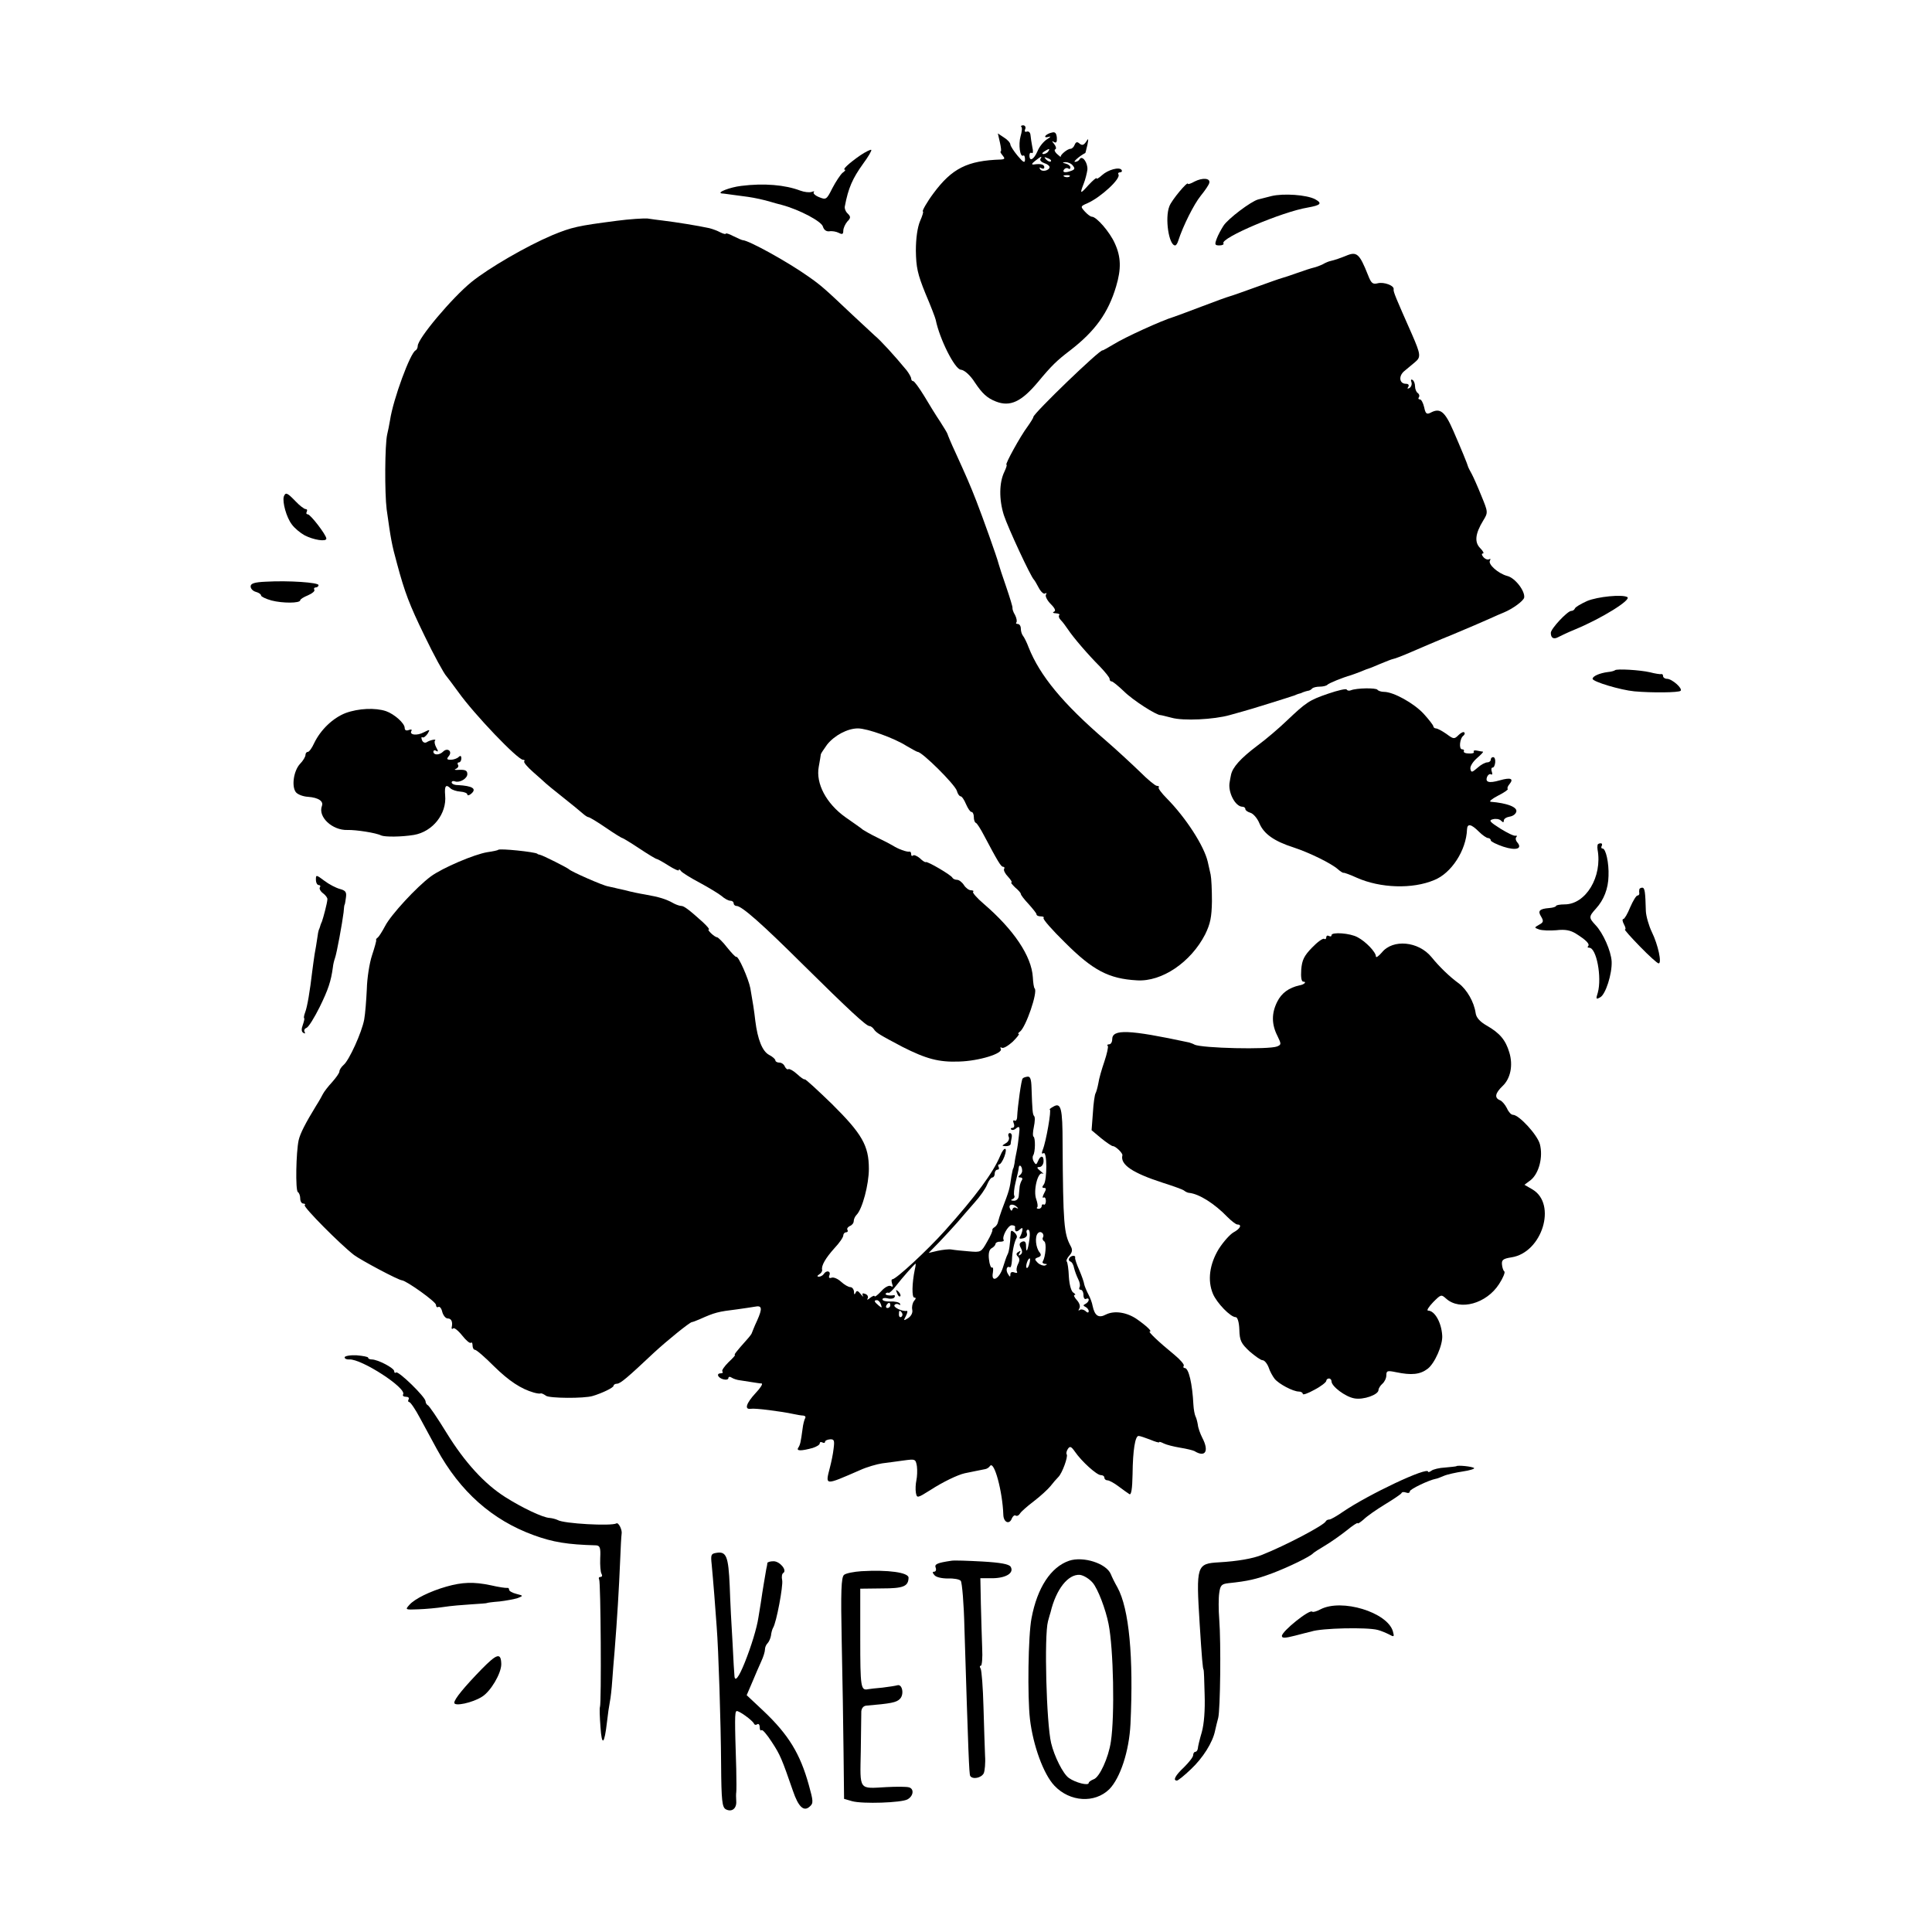
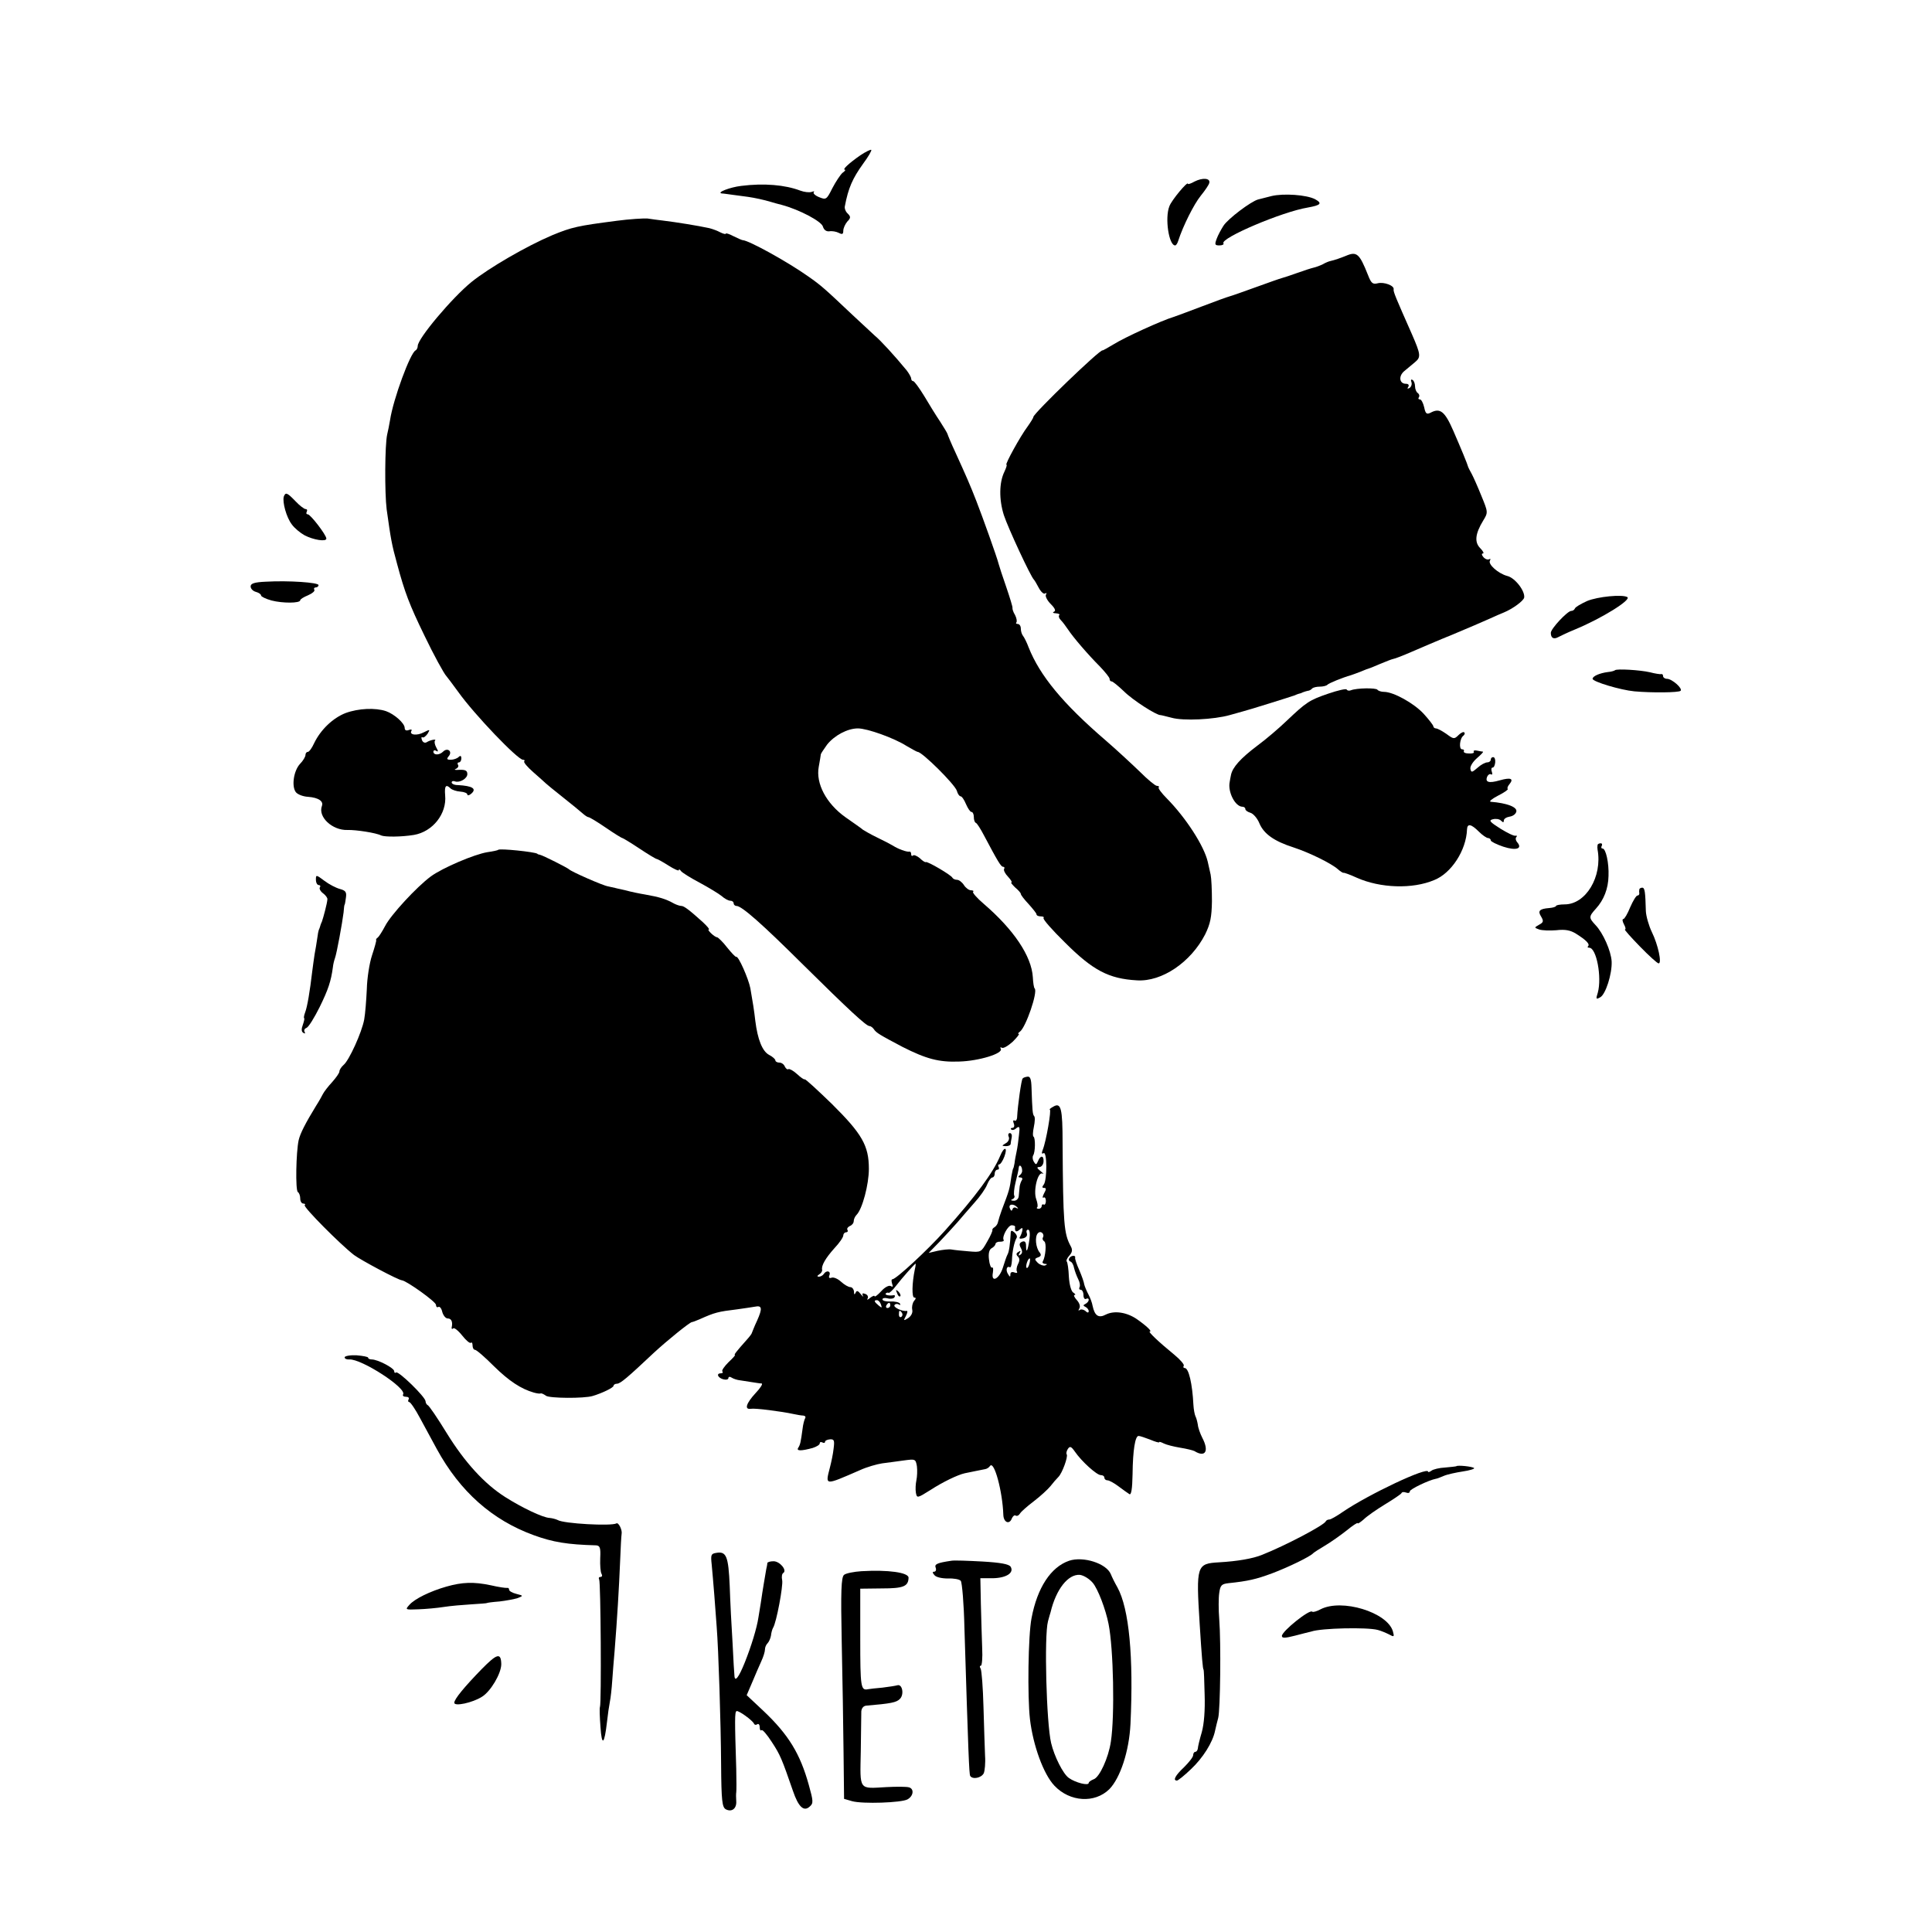
<svg xmlns="http://www.w3.org/2000/svg" version="1.0" width="740pt" height="740pt" viewBox="0 0 740 740" preserveAspectRatio="xMidYMid meet">
  <g transform="translate(0,740) scale(0.1,-0.1)" fill="#000000" stroke="none">
-     <path d="M3912 6914 c4 -3 2 -19 -3 -36 -9 -32 -2 -81 10 -74 4 3 7 -4 7 -14 0 -16 -6 -13 -28 13 -15 18 -27 37 -28 43 0 7 -11 19 -24 27 l-24 16 8 -35 c4 -18 6 -34 3 -34 -3 0 0 -7 7 -15 10 -12 9 -15 -6 -16 -129 -4 -188 -34 -259 -130 -24 -32 -45 -69 -40 -69 3 0 -2 -17 -11 -37 -10 -24 -16 -66 -16 -113 1 -63 6 -89 37 -165 21 -49 38 -94 39 -100 15 -74 73 -189 96 -191 14 -1 37 -22 54 -49 28 -42 47 -60 81 -73 54 -21 97 -1 160 74 54 65 73 83 124 122 96 74 146 144 176 245 20 67 19 113 -5 165 -19 43 -70 102 -88 102 -5 0 -17 9 -27 20 -17 19 -17 20 11 32 51 23 128 94 118 110 -3 4 0 8 6 8 6 0 9 4 6 9 -8 13 -52 1 -75 -20 -12 -11 -21 -16 -21 -12 0 4 -13 -7 -30 -25 -33 -37 -35 -36 -19 5 6 15 12 39 14 53 2 27 -20 57 -30 40 -3 -6 -11 -10 -18 -10 -8 0 20 24 40 34 1 1 4 15 8 31 5 25 4 27 -5 12 -9 -13 -15 -15 -25 -7 -9 8 -14 7 -19 -5 -3 -8 -10 -15 -16 -15 -12 0 -41 -25 -37 -31 1 -2 -5 3 -14 11 -9 8 -12 17 -7 18 5 2 3 11 -4 20 -10 12 -10 14 -1 8 9 -5 12 0 11 17 -2 18 -7 23 -20 19 -10 -2 -21 -8 -24 -13 -3 -5 3 -6 13 -3 10 3 7 -1 -6 -9 -13 -8 -30 -28 -37 -46 -14 -32 -31 -42 -31 -16 0 8 4 12 9 9 5 -3 6 7 2 23 -3 15 -6 36 -7 46 -1 10 -7 15 -14 13 -7 -3 -10 1 -6 10 3 7 -1 14 -8 14 -7 0 -10 -3 -7 -6z m103 -94 c-3 -5 -12 -10 -18 -10 -7 0 -6 4 3 10 19 12 23 12 15 0z m-30 -29 c-3 -5 4 -12 15 -16 11 -3 20 -10 20 -15 0 -13 -29 -20 -36 -8 -4 7 -3 8 4 4 7 -4 12 -2 12 3 0 11 -13 15 -40 11 -10 -1 -9 3 5 14 23 18 28 20 20 7z m40 -9 c-3 -3 -11 0 -18 7 -9 10 -8 11 6 5 10 -3 15 -9 12 -12z m84 -16 c9 -11 8 -15 -5 -20 -23 -9 -36 -7 -29 4 4 6 11 8 16 5 5 -4 9 -2 9 4 0 5 -8 12 -17 14 -15 4 -15 5 -2 6 9 0 22 -5 28 -13z m-12 -42 c-3 -3 -12 -4 -19 -1 -8 3 -5 6 6 6 11 1 17 -2 13 -5z" />
    <path d="M3295 6805 c-43 -30 -70 -55 -59 -55 4 0 0 -6 -9 -12 -8 -7 -26 -34 -39 -59 -22 -44 -24 -45 -51 -34 -15 6 -24 15 -20 19 4 4 0 4 -8 1 -9 -3 -28 -1 -44 5 -58 22 -139 29 -226 18 -43 -5 -97 -26 -74 -29 6 0 24 -3 40 -5 17 -2 44 -6 60 -8 27 -4 60 -11 90 -20 6 -2 24 -7 40 -11 67 -18 152 -63 157 -83 4 -13 13 -19 24 -18 11 2 27 -1 37 -6 13 -7 17 -5 17 8 0 10 7 25 15 35 14 14 14 19 2 31 -8 7 -13 20 -11 28 13 69 29 106 70 163 20 27 34 51 31 53 -2 2 -21 -7 -42 -21z" />
    <path d="M4576 6705 c-14 -8 -26 -12 -26 -9 0 12 -63 -63 -71 -86 -18 -45 -2 -150 22 -150 4 0 9 8 12 18 18 56 60 140 86 172 17 21 32 43 33 50 4 18 -26 20 -56 5z" />
    <path d="M4870 6649 c-19 -5 -42 -11 -51 -13 -27 -7 -116 -74 -133 -101 -9 -14 -21 -36 -26 -50 -8 -22 -7 -25 11 -25 11 0 18 4 15 8 -12 20 225 121 323 137 50 9 57 16 28 32 -33 17 -121 23 -167 12z" />
    <path d="M2360 6554 c-147 -19 -170 -24 -245 -55 -99 -42 -242 -125 -309 -179 -75 -61 -206 -217 -206 -245 0 -7 -4 -15 -8 -17 -20 -8 -86 -187 -98 -267 -3 -18 -8 -43 -11 -55 -9 -40 -10 -223 -2 -287 16 -114 19 -133 40 -209 29 -108 47 -156 105 -275 35 -73 75 -146 84 -155 3 -3 23 -30 45 -60 62 -87 228 -260 248 -260 6 0 8 -3 5 -6 -4 -3 12 -22 35 -42 23 -20 44 -39 47 -42 3 -3 32 -27 65 -53 33 -26 67 -54 76 -62 9 -8 19 -15 23 -15 4 0 34 -18 66 -40 32 -22 61 -40 64 -40 2 0 32 -18 65 -40 33 -22 63 -40 66 -40 3 0 23 -11 45 -25 22 -14 40 -22 40 -18 0 5 4 3 8 -3 4 -6 36 -26 72 -45 35 -19 73 -42 84 -51 11 -10 26 -18 33 -18 7 0 13 -4 13 -10 0 -5 5 -10 11 -10 20 0 97 -68 255 -225 176 -174 242 -235 254 -235 5 0 13 -6 17 -12 9 -14 23 -22 110 -68 91 -46 139 -59 217 -56 75 2 170 31 159 49 -3 5 -1 7 4 4 6 -4 24 7 42 23 17 17 27 30 23 30 -4 0 -2 4 4 8 23 16 70 153 57 166 -3 2 -6 22 -7 43 -5 81 -73 182 -188 281 -26 22 -44 43 -41 46 4 3 0 6 -8 6 -8 0 -20 9 -27 20 -7 11 -19 20 -26 20 -8 0 -16 4 -18 8 -4 10 -96 64 -102 60 -2 -2 -13 5 -23 15 -11 9 -23 14 -26 10 -4 -3 -7 -1 -7 5 0 7 -3 11 -7 10 -10 -2 -43 10 -63 23 -8 5 -35 19 -60 31 -25 12 -49 26 -55 30 -5 5 -36 26 -67 48 -73 52 -114 129 -102 193 4 23 8 45 8 48 1 4 12 20 24 37 28 35 78 62 118 62 36 0 139 -37 186 -67 21 -12 40 -23 43 -23 17 0 142 -124 150 -149 3 -12 10 -21 14 -21 5 0 14 -13 21 -30 7 -16 16 -30 21 -30 5 0 9 -9 9 -19 0 -11 3 -21 8 -23 4 -1 18 -23 31 -48 53 -100 65 -120 73 -120 5 0 7 -4 4 -8 -3 -5 4 -19 15 -30 11 -12 17 -22 13 -22 -4 0 3 -8 14 -19 12 -10 22 -21 22 -25 0 -4 13 -21 30 -39 16 -18 30 -35 30 -39 0 -5 8 -8 17 -8 9 0 13 -3 10 -6 -4 -4 33 -46 82 -94 107 -107 168 -139 276 -145 95 -6 206 69 261 176 20 41 25 66 26 127 0 43 -2 88 -5 102 -3 14 -8 36 -11 49 -14 61 -84 169 -157 243 -20 20 -34 39 -31 42 3 3 0 6 -7 6 -6 0 -35 24 -64 53 -29 28 -88 83 -132 121 -164 141 -252 248 -295 356 -7 19 -17 39 -22 45 -4 5 -8 17 -8 27 0 10 -5 18 -12 18 -6 0 -8 3 -5 6 3 4 1 16 -5 28 -7 11 -11 24 -10 28 1 3 -10 39 -24 80 -14 40 -27 80 -29 88 -6 25 -62 181 -85 240 -24 62 -40 98 -81 188 -16 34 -29 66 -30 70 -1 4 -14 25 -28 47 -15 22 -42 66 -61 98 -19 31 -38 57 -42 57 -4 0 -8 4 -8 10 0 5 -8 19 -17 31 -46 56 -100 115 -122 133 -13 12 -51 47 -85 79 -108 102 -120 113 -170 148 -82 58 -228 138 -251 139 -3 0 -19 7 -35 15 -17 9 -30 13 -30 10 0 -3 -9 -1 -21 5 -11 6 -30 13 -42 16 -46 10 -128 23 -177 29 -19 2 -46 6 -60 8 -14 1 -68 -2 -120 -9z" />
    <path d="M5155 6420 c-20 -8 -42 -16 -60 -20 -5 -1 -18 -6 -28 -12 -10 -5 -26 -11 -35 -13 -9 -2 -37 -11 -62 -20 -25 -9 -52 -18 -60 -20 -8 -2 -53 -18 -100 -35 -47 -17 -92 -33 -100 -35 -8 -2 -58 -20 -110 -40 -52 -20 -99 -37 -105 -39 -44 -13 -187 -78 -230 -105 -22 -13 -41 -24 -42 -23 -9 5 -263 -240 -265 -255 0 -4 -11 -21 -23 -38 -27 -36 -87 -145 -80 -145 3 0 -1 -12 -8 -27 -20 -41 -21 -106 -2 -166 16 -49 103 -236 115 -247 3 -3 11 -17 19 -32 8 -15 19 -25 24 -21 6 3 7 1 3 -5 -3 -6 5 -22 19 -36 16 -16 20 -26 12 -29 -7 -3 -3 -6 7 -6 11 -1 17 -4 13 -7 -3 -4 -1 -12 6 -19 7 -7 19 -23 27 -35 21 -32 79 -99 123 -143 20 -21 37 -42 37 -47 0 -6 3 -10 8 -10 4 0 25 -17 47 -38 34 -34 125 -92 140 -91 3 0 22 -5 42 -10 45 -13 163 -7 223 10 25 7 47 13 50 14 14 3 187 57 200 62 8 4 18 7 23 8 4 2 9 4 12 5 3 1 9 3 14 4 5 0 13 4 17 9 4 4 17 7 29 7 12 0 25 3 29 7 5 6 59 28 91 37 6 2 23 8 38 14 16 7 30 12 31 12 2 0 21 8 42 17 22 9 44 18 50 19 7 1 38 13 70 27 33 14 104 45 159 67 55 23 118 50 140 60 22 10 47 21 55 24 34 14 75 44 78 57 4 25 -35 76 -65 83 -34 9 -75 45 -66 59 3 6 2 8 -3 5 -5 -3 -15 0 -22 8 -7 8 -8 14 -2 14 5 0 1 9 -10 20 -23 23 -20 55 11 106 19 31 19 32 -7 95 -14 35 -31 73 -37 84 -6 11 -12 22 -13 25 -3 12 -27 70 -57 139 -33 76 -51 90 -88 70 -14 -7 -19 -4 -24 21 -4 17 -11 30 -16 30 -6 0 -8 4 -4 9 3 5 1 12 -5 16 -5 3 -10 15 -10 25 0 10 -4 22 -10 25 -5 3 -7 0 -4 -8 3 -8 0 -18 -7 -23 -8 -4 -10 -3 -5 4 4 7 1 12 -9 12 -25 0 -29 29 -7 48 11 9 30 25 42 35 23 19 22 29 -12 107 -61 138 -72 163 -70 172 3 14 -37 29 -61 23 -19 -5 -25 0 -37 31 -33 83 -43 92 -85 74z" />
    <path d="M1087 5498 c-6 -21 10 -80 31 -107 10 -14 32 -32 48 -41 34 -18 84 -26 84 -13 0 14 -61 93 -71 93 -6 0 -7 5 -4 10 3 6 1 10 -4 10 -6 0 -24 14 -39 30 -32 33 -38 36 -45 18z" />
    <path d="M1018 5172 c-44 -2 -58 -7 -58 -18 0 -9 9 -18 20 -21 11 -3 20 -9 20 -14 0 -4 18 -13 40 -19 42 -11 110 -11 110 1 0 4 13 12 30 19 16 7 27 16 24 21 -3 5 0 9 5 9 6 0 11 4 11 9 0 10 -114 18 -202 13z" />
    <path d="M6079 5098 c-24 -11 -45 -23 -47 -29 -2 -5 -8 -9 -14 -9 -14 0 -78 -68 -78 -84 0 -20 11 -26 29 -16 9 5 39 19 66 30 101 42 215 113 198 123 -19 11 -113 2 -154 -15z" />
    <path d="M6186 4833 c-2 -2 -14 -6 -27 -7 -32 -4 -59 -16 -59 -26 0 -11 107 -43 160 -48 67 -6 170 -5 177 2 9 9 -33 46 -52 46 -8 0 -15 5 -15 10 0 6 -3 9 -7 8 -5 -1 -24 2 -43 7 -39 9 -127 14 -134 8z" />
    <path d="M5087 4743 c-73 -25 -84 -33 -160 -105 -27 -26 -77 -69 -111 -94 -65 -49 -95 -83 -101 -112 -2 -9 -4 -21 -5 -27 -8 -38 21 -95 49 -95 6 0 11 -4 11 -9 0 -5 9 -11 19 -14 11 -3 27 -21 35 -41 17 -40 56 -68 131 -92 61 -20 144 -61 169 -83 10 -9 20 -15 22 -14 2 1 25 -7 51 -19 90 -40 213 -44 296 -9 66 26 123 114 126 194 1 24 16 21 45 -8 14 -14 30 -25 36 -25 5 0 10 -4 10 -9 0 -4 21 -15 48 -24 49 -16 74 -8 54 16 -7 8 -8 17 -4 21 4 4 2 6 -3 5 -6 -2 -32 11 -58 27 -41 26 -46 32 -29 36 11 3 25 1 31 -5 8 -8 11 -8 11 0 0 7 10 13 22 15 13 2 24 10 26 20 3 17 -36 32 -98 37 -8 1 4 11 27 23 24 12 41 24 38 26 -3 3 0 11 7 19 17 21 4 26 -38 14 -42 -12 -56 -7 -48 14 4 8 10 12 15 9 5 -3 6 2 3 10 -3 9 -2 16 3 16 5 0 9 9 10 20 1 11 -2 20 -8 20 -5 0 -9 -4 -9 -10 0 -5 -6 -10 -13 -10 -8 0 -25 -9 -38 -21 -21 -18 -24 -19 -27 -4 -2 9 9 27 25 41 15 13 26 24 23 25 -3 0 -13 2 -23 4 -9 2 -15 0 -12 -5 3 -4 -6 -7 -19 -6 -13 0 -22 4 -19 9 2 4 -1 7 -7 7 -13 0 -9 42 5 52 5 4 7 10 3 13 -3 3 -13 -2 -22 -11 -16 -16 -19 -15 -46 5 -16 11 -34 21 -40 21 -5 0 -10 4 -10 8 0 4 -17 26 -37 48 -38 41 -116 84 -152 84 -11 0 -22 4 -25 8 -5 8 -80 7 -102 -2 -7 -3 -14 -1 -16 3 -2 4 -33 -3 -71 -16z" />
    <path d="M1324 4669 c-49 -19 -96 -64 -121 -116 -8 -18 -19 -33 -24 -33 -5 0 -9 -5 -9 -12 0 -6 -9 -22 -21 -34 -24 -26 -33 -85 -16 -108 7 -9 28 -17 47 -18 40 -3 60 -17 53 -35 -16 -42 40 -94 98 -92 32 1 110 -11 129 -21 14 -6 76 -6 125 2 72 12 127 81 120 152 -3 36 3 44 21 26 5 -5 22 -11 37 -12 15 -1 27 -6 27 -11 0 -5 7 -4 15 3 22 19 5 30 -52 33 -13 0 -23 5 -23 10 0 5 6 7 13 4 18 -6 47 11 47 28 0 15 -9 18 -40 16 -10 0 -11 1 -2 5 6 3 10 10 6 15 -3 5 -1 9 4 9 5 0 9 7 9 15 0 11 -4 12 -11 5 -5 -5 -19 -10 -29 -10 -16 0 -17 3 -8 14 15 18 -5 34 -22 17 -14 -14 -37 -14 -37 0 0 5 5 7 11 3 8 -5 8 -1 0 13 -6 11 -8 23 -5 26 8 8 -18 3 -32 -6 -7 -4 -15 0 -18 9 -3 8 -2 13 2 10 4 -3 13 4 20 14 10 17 9 17 -15 5 -26 -14 -57 -10 -47 6 3 5 -2 6 -10 3 -10 -4 -16 -1 -16 8 0 18 -40 53 -71 64 -41 14 -106 11 -155 -7z" />
    <path d="M6119 4163 c-1 -5 -1 -12 0 -17 19 -104 -45 -210 -126 -210 -18 0 -33 -3 -33 -6 0 -3 -12 -7 -26 -8 -38 -3 -45 -11 -31 -33 10 -17 9 -22 -8 -31 -19 -11 -19 -11 0 -18 11 -4 41 -5 66 -3 34 4 54 0 75 -13 40 -25 54 -40 47 -48 -4 -3 -2 -6 4 -6 28 0 49 -113 33 -172 -8 -25 -7 -27 9 -18 21 11 46 90 44 137 -2 40 -33 110 -62 140 -26 28 -26 32 2 63 30 33 47 76 48 125 2 49 -10 105 -23 105 -5 0 -6 5 -3 10 3 6 1 10 -4 10 -6 0 -12 -3 -12 -7z" />
    <path d="M1908 4145 c-1 -2 -20 -6 -41 -9 -50 -8 -172 -60 -217 -93 -54 -40 -153 -147 -175 -190 -11 -21 -24 -41 -28 -44 -5 -3 -8 -8 -6 -10 1 -2 -6 -28 -16 -58 -10 -30 -19 -88 -20 -130 -2 -42 -6 -94 -10 -116 -9 -49 -58 -157 -79 -174 -9 -8 -16 -19 -16 -25 0 -6 -13 -24 -28 -41 -15 -16 -31 -37 -35 -45 -4 -8 -15 -28 -26 -45 -41 -67 -61 -106 -67 -132 -10 -45 -13 -193 -3 -199 5 -3 9 -14 9 -25 0 -10 5 -19 12 -19 6 0 9 -3 5 -6 -6 -7 136 -150 189 -191 27 -20 169 -96 184 -97 19 -3 130 -82 130 -94 0 -7 4 -11 9 -8 5 3 12 -5 15 -19 4 -14 13 -25 21 -25 14 0 20 -13 15 -35 -1 -5 2 -7 6 -3 3 4 19 -8 34 -27 15 -19 30 -32 34 -28 3 3 6 -1 6 -10 0 -9 4 -17 9 -17 6 0 38 -28 73 -63 58 -57 104 -87 153 -101 11 -3 23 -5 26 -3 3 1 12 -3 20 -9 13 -10 146 -11 179 -1 37 11 80 32 80 39 0 4 6 8 13 8 13 0 40 23 142 119 51 47 135 115 145 117 3 0 16 5 30 11 58 26 70 29 144 38 27 4 57 8 67 10 28 6 30 -6 9 -53 -11 -23 -19 -45 -20 -47 0 -3 -9 -15 -20 -27 -41 -46 -50 -58 -45 -58 3 0 -9 -13 -25 -28 -16 -16 -27 -32 -23 -35 3 -4 1 -7 -5 -7 -20 0 -13 -17 8 -23 11 -3 20 -1 20 5 0 5 6 6 13 1 6 -4 21 -9 32 -10 11 -2 31 -5 45 -7 14 -2 30 -5 37 -5 6 -1 -4 -17 -23 -37 -36 -39 -44 -64 -18 -60 16 3 117 -10 163 -20 14 -3 31 -6 38 -6 7 -1 10 -5 7 -10 -3 -5 -8 -23 -10 -41 -7 -52 -9 -61 -17 -73 -7 -12 12 -12 56 0 15 5 27 12 27 18 0 5 5 6 10 3 6 -3 10 -2 10 2 0 5 8 9 19 10 16 1 18 -4 14 -35 -2 -20 -9 -53 -14 -72 -18 -71 -23 -71 115 -11 26 12 65 23 85 26 20 3 57 7 82 11 45 6 46 6 51 -22 2 -16 1 -40 -2 -54 -3 -14 -4 -35 -2 -47 4 -22 5 -22 56 10 46 30 104 58 131 64 16 3 67 14 79 16 6 1 14 6 18 12 16 22 48 -98 51 -187 1 -30 24 -39 33 -13 4 8 10 13 14 10 5 -3 12 0 17 8 4 7 28 28 53 47 25 19 53 45 63 57 10 13 24 29 31 36 15 15 37 77 32 86 -3 4 -1 13 4 21 8 12 13 10 27 -10 26 -38 84 -90 99 -90 8 0 14 -4 14 -10 0 -5 5 -10 12 -10 6 0 25 -10 42 -23 17 -13 36 -26 42 -30 7 -4 11 20 12 76 1 93 10 147 23 147 6 0 25 -7 44 -14 19 -8 35 -13 35 -10 0 3 8 0 18 -5 10 -5 38 -12 62 -16 25 -4 49 -10 55 -13 42 -26 57 0 30 51 -8 16 -16 38 -17 50 -2 12 -6 27 -9 32 -3 6 -7 26 -8 45 -4 80 -18 140 -33 140 -5 0 -7 4 -4 9 3 4 -13 23 -36 42 -60 49 -102 89 -94 89 10 0 -12 21 -49 47 -39 27 -87 34 -119 18 -28 -15 -43 -5 -51 33 -2 12 -9 31 -16 44 -7 13 -14 30 -16 38 -1 9 -10 34 -19 55 -10 22 -17 43 -16 48 3 10 -16 9 -22 -2 -4 -5 -2 -11 4 -13 6 -2 12 -13 14 -25 3 -12 10 -31 16 -43 6 -11 8 -25 5 -30 -3 -6 -1 -10 4 -10 6 0 11 -9 11 -21 0 -11 5 -17 10 -14 6 3 10 2 10 -4 0 -5 -6 -12 -12 -15 -10 -5 -10 -7 0 -12 6 -3 12 -10 12 -16 0 -7 -5 -7 -13 1 -8 6 -18 7 -22 3 -5 -4 -5 -1 -1 6 5 8 1 21 -10 33 -9 10 -13 19 -8 19 5 0 3 4 -5 9 -8 5 -15 30 -17 61 -1 28 -5 55 -8 58 -3 3 1 13 10 23 11 12 13 22 5 36 -26 48 -29 86 -31 393 0 136 -6 159 -36 141 -11 -6 -16 -11 -13 -11 7 0 -14 -122 -27 -154 -5 -13 -4 -17 3 -13 14 9 14 -103 1 -120 -7 -9 -7 -13 1 -13 9 0 9 -5 0 -21 -6 -12 -7 -19 -2 -16 5 3 9 -3 9 -13 0 -10 -4 -16 -8 -14 -4 3 -8 0 -8 -5 0 -6 -5 -11 -12 -11 -6 0 -9 3 -5 6 3 3 1 17 -4 31 -12 32 6 106 24 98 7 -4 3 1 -7 9 -15 12 -16 16 -5 16 8 0 15 9 16 20 2 25 -12 26 -21 3 -6 -15 -9 -15 -16 -3 -5 8 -6 18 -3 24 9 13 9 67 2 72 -4 2 -3 19 1 38 4 19 5 38 1 41 -6 7 -7 21 -10 109 -1 33 -5 44 -16 42 -8 -1 -16 -4 -18 -7 -5 -4 -19 -105 -21 -146 0 -11 -5 -19 -10 -15 -5 3 -7 -2 -3 -11 4 -10 1 -17 -5 -17 -6 0 -8 -3 -5 -6 4 -4 13 -2 20 5 12 9 14 5 10 -26 -2 -21 -6 -49 -9 -63 -3 -14 -7 -34 -8 -45 -2 -11 -4 -20 -5 -20 -1 0 -4 -13 -7 -30 -7 -50 -7 -51 -37 -130 -6 -16 -12 -36 -14 -44 -1 -8 -7 -17 -13 -21 -7 -4 -10 -9 -9 -11 2 -2 -7 -23 -20 -45 -23 -41 -24 -41 -70 -37 -25 2 -55 5 -66 7 -11 2 -35 -1 -54 -5 l-34 -8 41 42 c22 23 53 57 69 75 15 18 45 52 65 75 21 23 43 54 49 70 6 15 15 27 20 27 5 0 9 7 9 15 0 8 5 15 11 15 5 0 7 5 4 10 -3 6 -2 10 2 10 5 0 14 14 20 30 14 38 -1 40 -16 3 -27 -65 -94 -155 -211 -286 -68 -76 -188 -187 -202 -187 -4 0 -4 -7 -1 -17 4 -11 3 -14 -5 -9 -7 4 -23 -4 -37 -20 -14 -15 -25 -23 -25 -19 0 4 -8 1 -17 -6 -9 -8 -14 -9 -10 -3 4 7 0 15 -9 18 -10 4 -13 2 -9 -7 4 -6 0 -4 -8 6 -11 14 -16 15 -20 5 -4 -8 -6 -7 -6 5 -1 9 -7 17 -14 17 -7 0 -23 9 -36 21 -12 11 -28 18 -36 15 -9 -3 -12 0 -8 10 6 16 -12 20 -22 4 -3 -5 -12 -10 -18 -10 -8 0 -8 3 1 9 7 4 12 12 11 17 -4 16 13 45 47 83 19 20 34 42 34 49 0 6 5 12 11 12 5 0 8 4 5 9 -3 5 1 11 9 15 8 3 15 11 15 19 0 7 5 18 11 24 22 22 47 116 47 176 0 89 -26 134 -142 249 -55 53 -101 96 -104 94 -2 -2 -15 7 -29 20 -14 13 -29 21 -33 19 -4 -3 -10 2 -14 10 -3 8 -12 15 -21 15 -8 0 -15 4 -15 8 0 5 -11 15 -25 22 -25 14 -43 58 -52 130 -4 37 -10 74 -19 125 -7 36 -46 125 -54 120 -3 -1 -18 15 -35 36 -16 21 -34 38 -38 39 -10 0 -41 30 -32 30 4 0 -6 12 -23 28 -51 46 -72 62 -82 62 -6 0 -18 4 -28 9 -32 18 -56 25 -112 35 -19 3 -53 10 -75 16 -22 5 -41 9 -42 10 -2 0 -4 0 -5 1 -2 0 -10 2 -19 4 -20 3 -142 57 -149 65 -6 6 -101 54 -112 56 -5 1 -9 2 -10 4 -10 7 -143 21 -150 15z m2007 -1228 c1 -7 -4 -15 -10 -19 -6 -5 -5 -8 3 -8 8 0 10 -5 5 -12 -4 -7 -8 -20 -8 -28 -1 -8 -2 -23 -3 -32 -1 -10 -10 -18 -19 -17 -11 0 -13 3 -5 6 6 2 10 9 7 13 -3 5 -1 28 5 52 6 24 12 49 12 56 2 15 13 5 13 -11z m-18 -142 c4 -4 3 -5 -4 -2 -6 4 -13 2 -15 -5 -3 -8 -6 -6 -10 4 -7 17 15 19 29 3z m-9 -74 c-2 -18 4 -22 16 -12 11 10 14 9 12 -1 -1 -7 -5 -18 -9 -25 -5 -7 -1 -9 12 -6 12 3 17 11 14 19 -3 8 -1 14 5 14 6 0 8 -16 5 -37 -6 -43 -13 -57 -13 -25 0 15 -5 20 -15 16 -11 -5 -12 -11 -5 -24 7 -13 6 -21 -2 -26 -7 -5 -8 -3 -3 6 6 9 4 11 -4 5 -9 -5 -10 -10 -2 -18 7 -7 7 -16 0 -29 -5 -10 -7 -23 -4 -28 3 -6 -1 -7 -9 -4 -10 4 -16 1 -16 -7 0 -11 -2 -11 -9 1 -10 15 -5 33 7 26 4 -2 7 10 8 27 1 34 9 71 18 86 3 5 -1 14 -9 21 -11 9 -14 8 -14 -7 -2 -37 -6 -68 -12 -78 -3 -5 -11 -28 -18 -51 -14 -44 -46 -59 -38 -18 2 13 1 21 -3 19 -4 -3 -10 11 -12 31 -3 23 1 38 10 43 8 4 15 12 15 17 1 5 10 9 19 8 9 0 15 3 12 7 -7 12 17 56 31 56 8 0 14 -3 13 -6z m106 -42 c-2 -4 0 -10 6 -14 9 -6 5 -58 -6 -77 -3 -4 1 -8 8 -9 10 0 10 -2 1 -6 -7 -2 -19 2 -28 10 -13 13 -13 16 1 21 12 4 13 10 6 19 -15 18 -19 60 -7 73 11 13 28 -3 19 -17z m-51 -99 c-3 -12 -8 -19 -11 -16 -5 6 5 36 12 36 2 0 2 -9 -1 -20z m-439 -22 c-11 -53 -12 -108 -2 -108 7 0 7 -4 -1 -13 -6 -8 -9 -22 -7 -33 3 -12 -4 -25 -16 -33 -18 -11 -18 -10 -8 9 6 11 7 20 3 19 -18 -3 -52 14 -47 22 3 5 10 6 16 3 6 -4 8 -3 5 3 -3 5 -20 9 -37 8 -16 -1 -30 3 -30 8 0 5 9 7 20 4 11 -3 23 -1 26 4 3 5 2 9 -3 8 -17 -3 -36 1 -30 7 3 3 8 4 11 2 3 -1 16 11 28 27 23 30 71 84 75 85 1 0 0 -10 -3 -22z m-130 -134 c5 -14 4 -15 -9 -4 -17 14 -19 20 -6 20 5 0 12 -7 15 -16z m36 -4 c0 -5 -5 -10 -11 -10 -5 0 -7 5 -4 10 3 6 8 10 11 10 2 0 4 -4 4 -10z m45 -29 c3 -5 2 -12 -3 -15 -5 -3 -9 1 -9 9 0 17 3 19 12 6z" />
    <path d="M3436 2447 c3 -10 9 -15 12 -12 3 3 0 11 -7 18 -10 9 -11 8 -5 -6z" />
    <path d="M1210 4031 c0 -12 5 -21 11 -21 5 0 8 -4 4 -9 -3 -5 3 -16 13 -23 9 -7 17 -17 16 -23 -1 -15 -15 -68 -21 -85 -4 -8 -7 -18 -8 -22 -2 -5 -3 -9 -4 -10 -1 -2 -4 -16 -6 -33 -2 -16 -7 -43 -10 -60 -2 -16 -7 -46 -9 -65 -9 -77 -19 -136 -27 -157 -5 -13 -6 -23 -4 -23 2 0 0 -11 -5 -25 -6 -16 -6 -27 2 -31 6 -4 8 -3 5 3 -4 6 -1 13 7 16 8 3 30 39 50 79 33 67 44 100 51 153 1 11 5 27 8 35 7 19 28 135 33 175 1 17 3 30 4 30 1 0 3 12 5 27 3 21 -1 27 -23 33 -15 4 -42 18 -59 31 -32 24 -33 24 -33 5z" />
    <path d="M6279 3993 c-1 -5 -1 -11 0 -15 0 -5 -3 -8 -7 -8 -5 0 -17 -20 -28 -45 -10 -25 -22 -45 -26 -45 -5 0 -4 -9 2 -20 6 -11 8 -20 4 -20 -4 0 22 -29 57 -65 35 -36 67 -65 72 -65 13 0 -2 71 -26 120 -12 25 -22 61 -23 80 -2 75 -4 90 -14 90 -5 0 -11 -3 -11 -7z" />
-     <path d="M5100 3818 c0 -5 -4 -6 -10 -3 -5 3 -10 1 -10 -5 0 -6 -4 -9 -8 -6 -5 3 -26 -12 -47 -34 -30 -31 -38 -47 -41 -84 -2 -30 1 -46 8 -46 14 0 4 -11 -14 -14 -41 -9 -69 -29 -86 -63 -22 -44 -22 -86 1 -131 15 -31 15 -33 -1 -40 -32 -13 -290 -7 -317 7 -5 3 -14 6 -20 8 -233 50 -295 52 -295 12 0 -10 -5 -19 -12 -19 -6 0 -9 -3 -5 -6 3 -3 -3 -30 -13 -60 -10 -29 -21 -67 -23 -83 -3 -16 -8 -34 -11 -39 -3 -5 -8 -39 -10 -75 l-5 -66 37 -31 c20 -16 40 -30 45 -30 10 0 38 -27 36 -35 -9 -36 39 -68 157 -106 38 -12 74 -25 79 -29 6 -5 15 -9 20 -9 38 -4 97 -41 147 -93 15 -15 32 -28 37 -28 19 0 12 -16 -14 -30 -14 -8 -39 -36 -57 -64 -35 -58 -44 -120 -22 -172 15 -35 67 -89 87 -89 7 0 13 -19 14 -48 1 -42 7 -53 39 -83 21 -18 43 -34 50 -34 7 0 17 -12 23 -27 5 -16 16 -35 23 -44 16 -20 71 -49 93 -49 8 0 15 -4 15 -9 0 -5 20 2 45 16 25 13 45 29 45 34 0 5 5 9 10 9 6 0 10 -5 10 -11 0 -19 53 -59 87 -65 35 -7 93 14 93 32 0 6 7 17 15 24 8 7 15 21 15 32 0 18 4 19 38 12 58 -12 91 -9 120 13 27 20 59 92 56 128 -3 50 -29 95 -54 95 -7 0 2 14 19 32 30 30 31 31 50 14 53 -48 155 -19 203 56 15 23 24 45 20 48 -4 3 -8 15 -9 26 -2 18 4 23 36 28 118 18 175 204 81 260 l-31 18 24 18 c32 26 48 89 35 138 -10 36 -80 112 -103 112 -7 0 -17 11 -23 25 -7 14 -19 28 -27 31 -22 9 -18 27 10 54 31 29 41 80 26 129 -14 47 -36 74 -87 103 -26 15 -40 31 -42 48 -6 42 -33 89 -64 113 -36 26 -75 64 -105 101 -50 61 -148 70 -190 18 -13 -15 -23 -22 -23 -15 0 16 -39 57 -70 73 -28 16 -100 21 -100 8z" />
    <path d="M3864 3045 c3 -8 -2 -19 -12 -24 -16 -10 -16 -10 1 -11 9 0 17 3 18 8 0 4 2 15 4 25 2 9 -1 17 -7 17 -6 0 -8 -7 -4 -15z" />
    <path d="M1320 2201 c0 -5 8 -9 18 -8 46 3 221 -110 206 -134 -3 -5 2 -9 11 -9 9 0 13 -4 10 -10 -3 -5 -2 -10 2 -10 5 0 24 -28 42 -62 19 -35 48 -88 64 -118 89 -163 212 -272 371 -330 74 -27 129 -36 239 -39 15 -1 18 -9 16 -49 -1 -27 1 -54 5 -60 4 -7 2 -12 -4 -12 -6 0 -8 -4 -5 -10 6 -9 9 -474 3 -488 -2 -4 -1 -38 2 -77 5 -75 15 -68 25 20 3 28 8 62 11 77 3 14 7 50 9 80 2 29 6 80 9 113 10 124 17 243 21 340 2 56 5 105 6 110 3 15 -12 45 -20 40 -19 -11 -203 -1 -225 13 -6 3 -20 7 -31 8 -26 1 -107 40 -170 80 -79 50 -155 133 -224 245 -35 57 -68 106 -73 107 -4 2 -8 9 -8 15 -1 17 -105 118 -113 110 -4 -3 -7 -1 -7 5 0 12 -63 45 -86 45 -8 0 -14 3 -14 7 0 3 -20 7 -45 9 -25 1 -45 -3 -45 -8z" />
    <path d="M5578 1784 c-2 -1 -21 -3 -43 -5 -22 -1 -46 -7 -52 -12 -7 -5 -13 -7 -13 -4 0 21 -229 -87 -327 -154 -23 -16 -46 -29 -51 -29 -6 0 -12 -3 -14 -7 -6 -15 -155 -93 -243 -128 -36 -15 -96 -25 -165 -29 -87 -5 -89 -11 -75 -236 8 -127 12 -175 15 -175 1 0 3 -43 4 -95 2 -60 -2 -113 -11 -145 -8 -27 -15 -56 -15 -62 -1 -7 -5 -13 -10 -13 -4 0 -8 -6 -8 -13 0 -7 -16 -27 -35 -46 -33 -31 -44 -51 -27 -51 4 0 28 19 53 43 46 43 84 103 93 148 3 13 8 35 12 49 8 32 11 286 4 377 -3 37 -3 83 0 102 4 29 9 34 35 37 76 8 106 15 168 38 61 23 146 64 157 77 3 3 23 16 45 29 22 13 59 39 83 58 23 19 42 31 42 28 0 -4 10 3 23 14 12 12 49 38 82 58 33 20 61 39 63 43 2 5 10 5 18 2 8 -3 14 -1 14 5 0 8 73 43 100 48 3 0 16 5 30 11 14 6 47 13 73 17 27 4 46 10 43 13 -6 6 -64 12 -68 7z" />
    <path d="M2743 1452 c-20 -3 -21 -8 -17 -45 2 -23 7 -76 10 -117 3 -41 7 -95 9 -120 7 -88 16 -367 17 -528 1 -140 4 -164 18 -172 23 -12 42 3 40 31 -1 13 -1 29 0 34 1 6 1 46 0 90 -6 189 -6 217 1 221 7 4 61 -35 67 -48 2 -5 8 -6 13 -2 5 3 9 -3 9 -12 0 -10 3 -14 7 -11 3 4 21 -17 39 -45 33 -50 39 -66 81 -187 21 -62 42 -82 65 -60 14 12 13 21 -4 82 -33 119 -77 192 -173 283 l-65 61 21 49 c11 27 27 63 35 81 8 17 14 37 14 45 0 8 4 18 10 24 5 5 11 18 13 29 1 11 5 25 8 30 13 20 39 161 35 182 -3 13 -1 25 4 28 16 10 -13 45 -37 45 -13 0 -23 -3 -24 -7 0 -5 -2 -15 -4 -23 -3 -18 -14 -80 -21 -130 -3 -19 -7 -44 -9 -55 -6 -41 -28 -112 -52 -172 -24 -60 -39 -78 -40 -50 -1 6 -4 62 -7 122 -4 61 -9 159 -11 220 -5 115 -13 134 -52 127z" />
    <path d="M3644 1422 c-54 -8 -66 -13 -60 -27 3 -8 0 -15 -6 -15 -7 0 -7 -4 1 -13 6 -8 28 -13 52 -13 22 1 44 -3 49 -9 5 -7 12 -88 14 -181 15 -484 18 -558 22 -566 9 -15 43 -8 52 10 4 9 7 40 5 67 -1 28 -4 111 -6 186 -2 75 -7 141 -11 148 -4 6 -4 11 1 11 4 0 7 30 5 67 -1 38 -4 113 -5 168 l-2 100 48 0 c52 1 82 21 68 44 -6 10 -39 16 -108 20 -55 3 -108 5 -119 3z" />
    <path d="M4095 1422 c-70 -24 -122 -103 -144 -220 -13 -66 -16 -300 -6 -387 12 -101 52 -211 94 -255 59 -62 154 -68 210 -13 42 43 76 146 81 250 12 256 -5 441 -50 523 -11 19 -22 42 -25 50 -17 42 -106 70 -160 52z m90 -84 c20 -23 50 -102 61 -158 19 -95 24 -352 9 -450 -9 -63 -44 -138 -66 -145 -10 -4 -19 -10 -19 -14 0 -12 -51 1 -76 19 -22 15 -56 83 -68 134 -18 76 -27 410 -12 466 4 14 8 30 10 35 21 88 67 146 112 143 15 -2 36 -15 49 -30z" />
    <path d="M3300 1382 c-30 -2 -60 -8 -67 -14 -11 -9 -13 -62 -9 -257 3 -135 6 -326 7 -423 l2 -178 31 -9 c40 -11 189 -6 212 7 23 13 26 40 6 46 -10 3 -48 3 -87 1 -107 -6 -101 -15 -98 137 1 73 2 142 2 153 1 12 8 21 19 22 94 8 116 12 129 26 17 17 9 58 -10 52 -7 -2 -32 -6 -57 -9 -25 -2 -49 -5 -55 -6 -28 -6 -30 7 -30 193 l0 192 83 1 c83 0 101 8 102 41 0 20 -78 31 -180 25z" />
    <path d="M1710 1323 c-63 -18 -122 -47 -142 -70 -17 -19 -16 -19 35 -17 28 1 72 5 97 9 25 4 72 8 105 10 33 2 60 4 60 5 0 1 21 4 48 6 26 3 57 9 70 13 22 9 22 9 -5 16 -16 4 -28 11 -28 16 0 5 -3 8 -7 7 -5 -1 -33 3 -63 10 -66 14 -110 12 -170 -5z" />
    <path d="M5058 1236 c-15 -8 -29 -12 -32 -9 -10 10 -116 -75 -116 -93 0 -9 11 -9 50 1 28 7 53 14 55 14 3 1 6 1 8 2 38 13 213 17 254 6 12 -3 31 -11 43 -17 20 -11 21 -10 15 12 -22 73 -196 126 -277 84z" />
    <path d="M1845 1007 c-67 -69 -105 -115 -105 -129 0 -15 70 0 106 23 33 20 74 89 74 125 -1 45 -16 41 -75 -19z" />
  </g>
</svg>